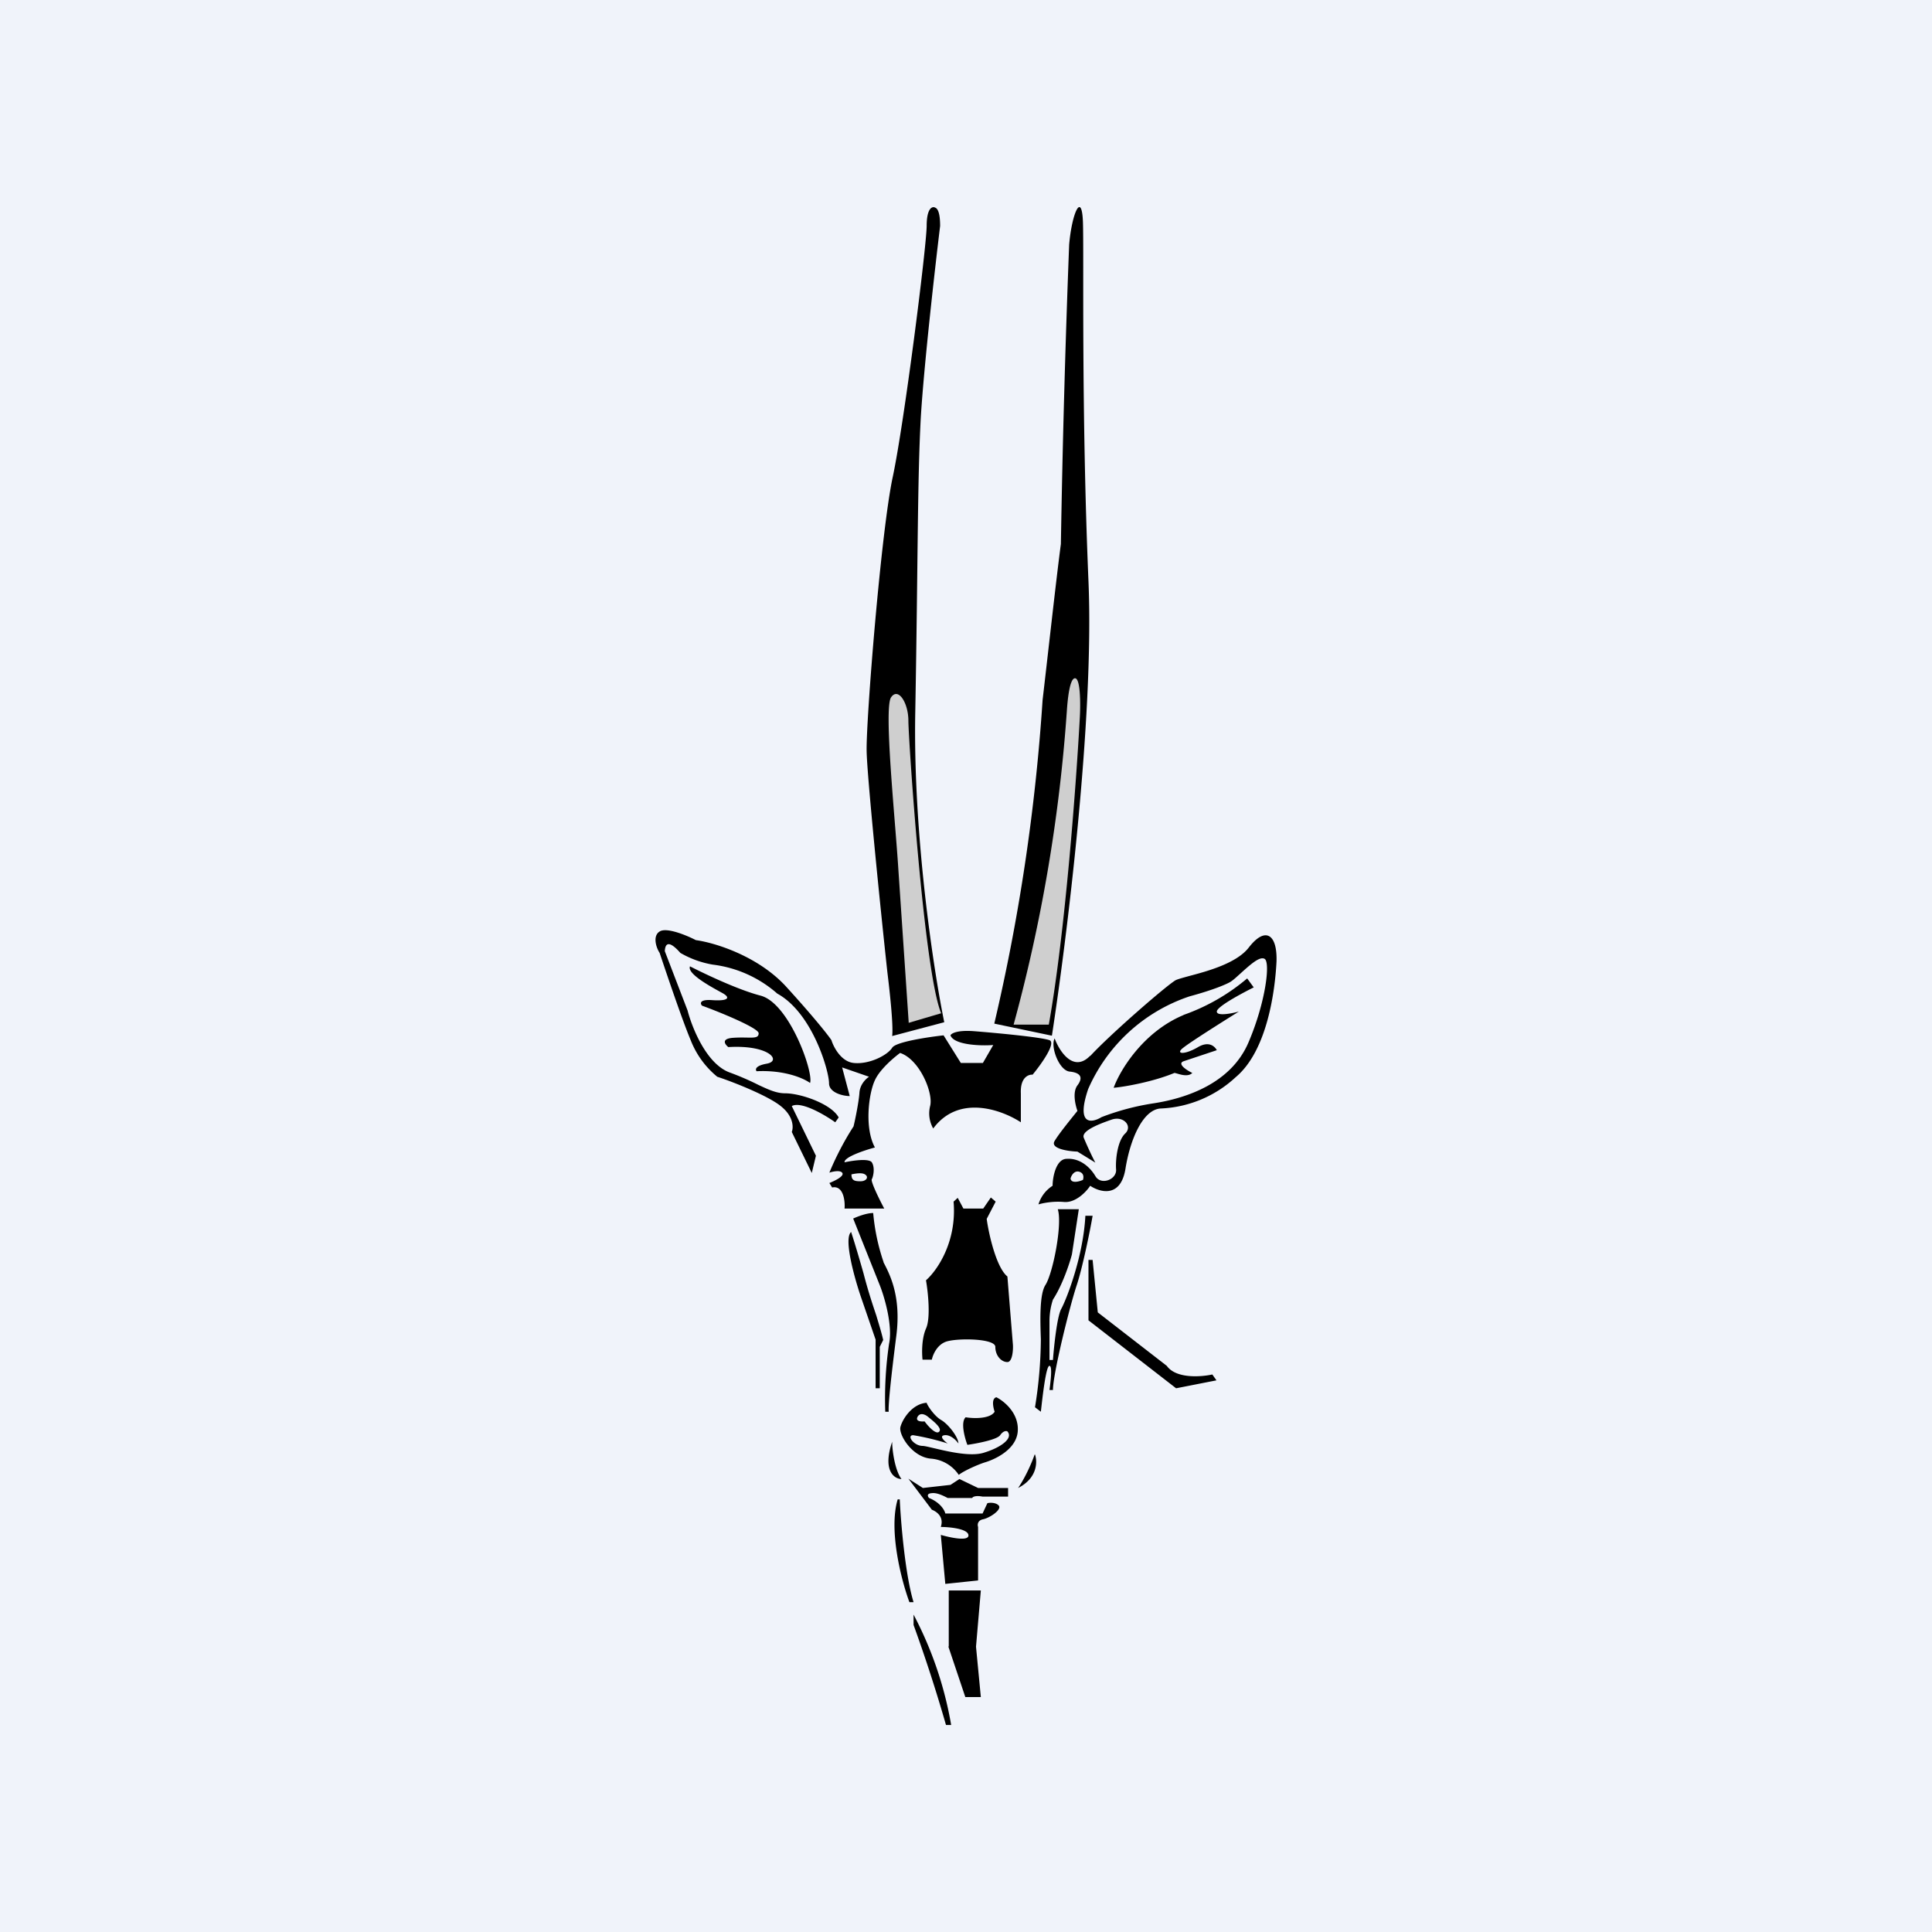
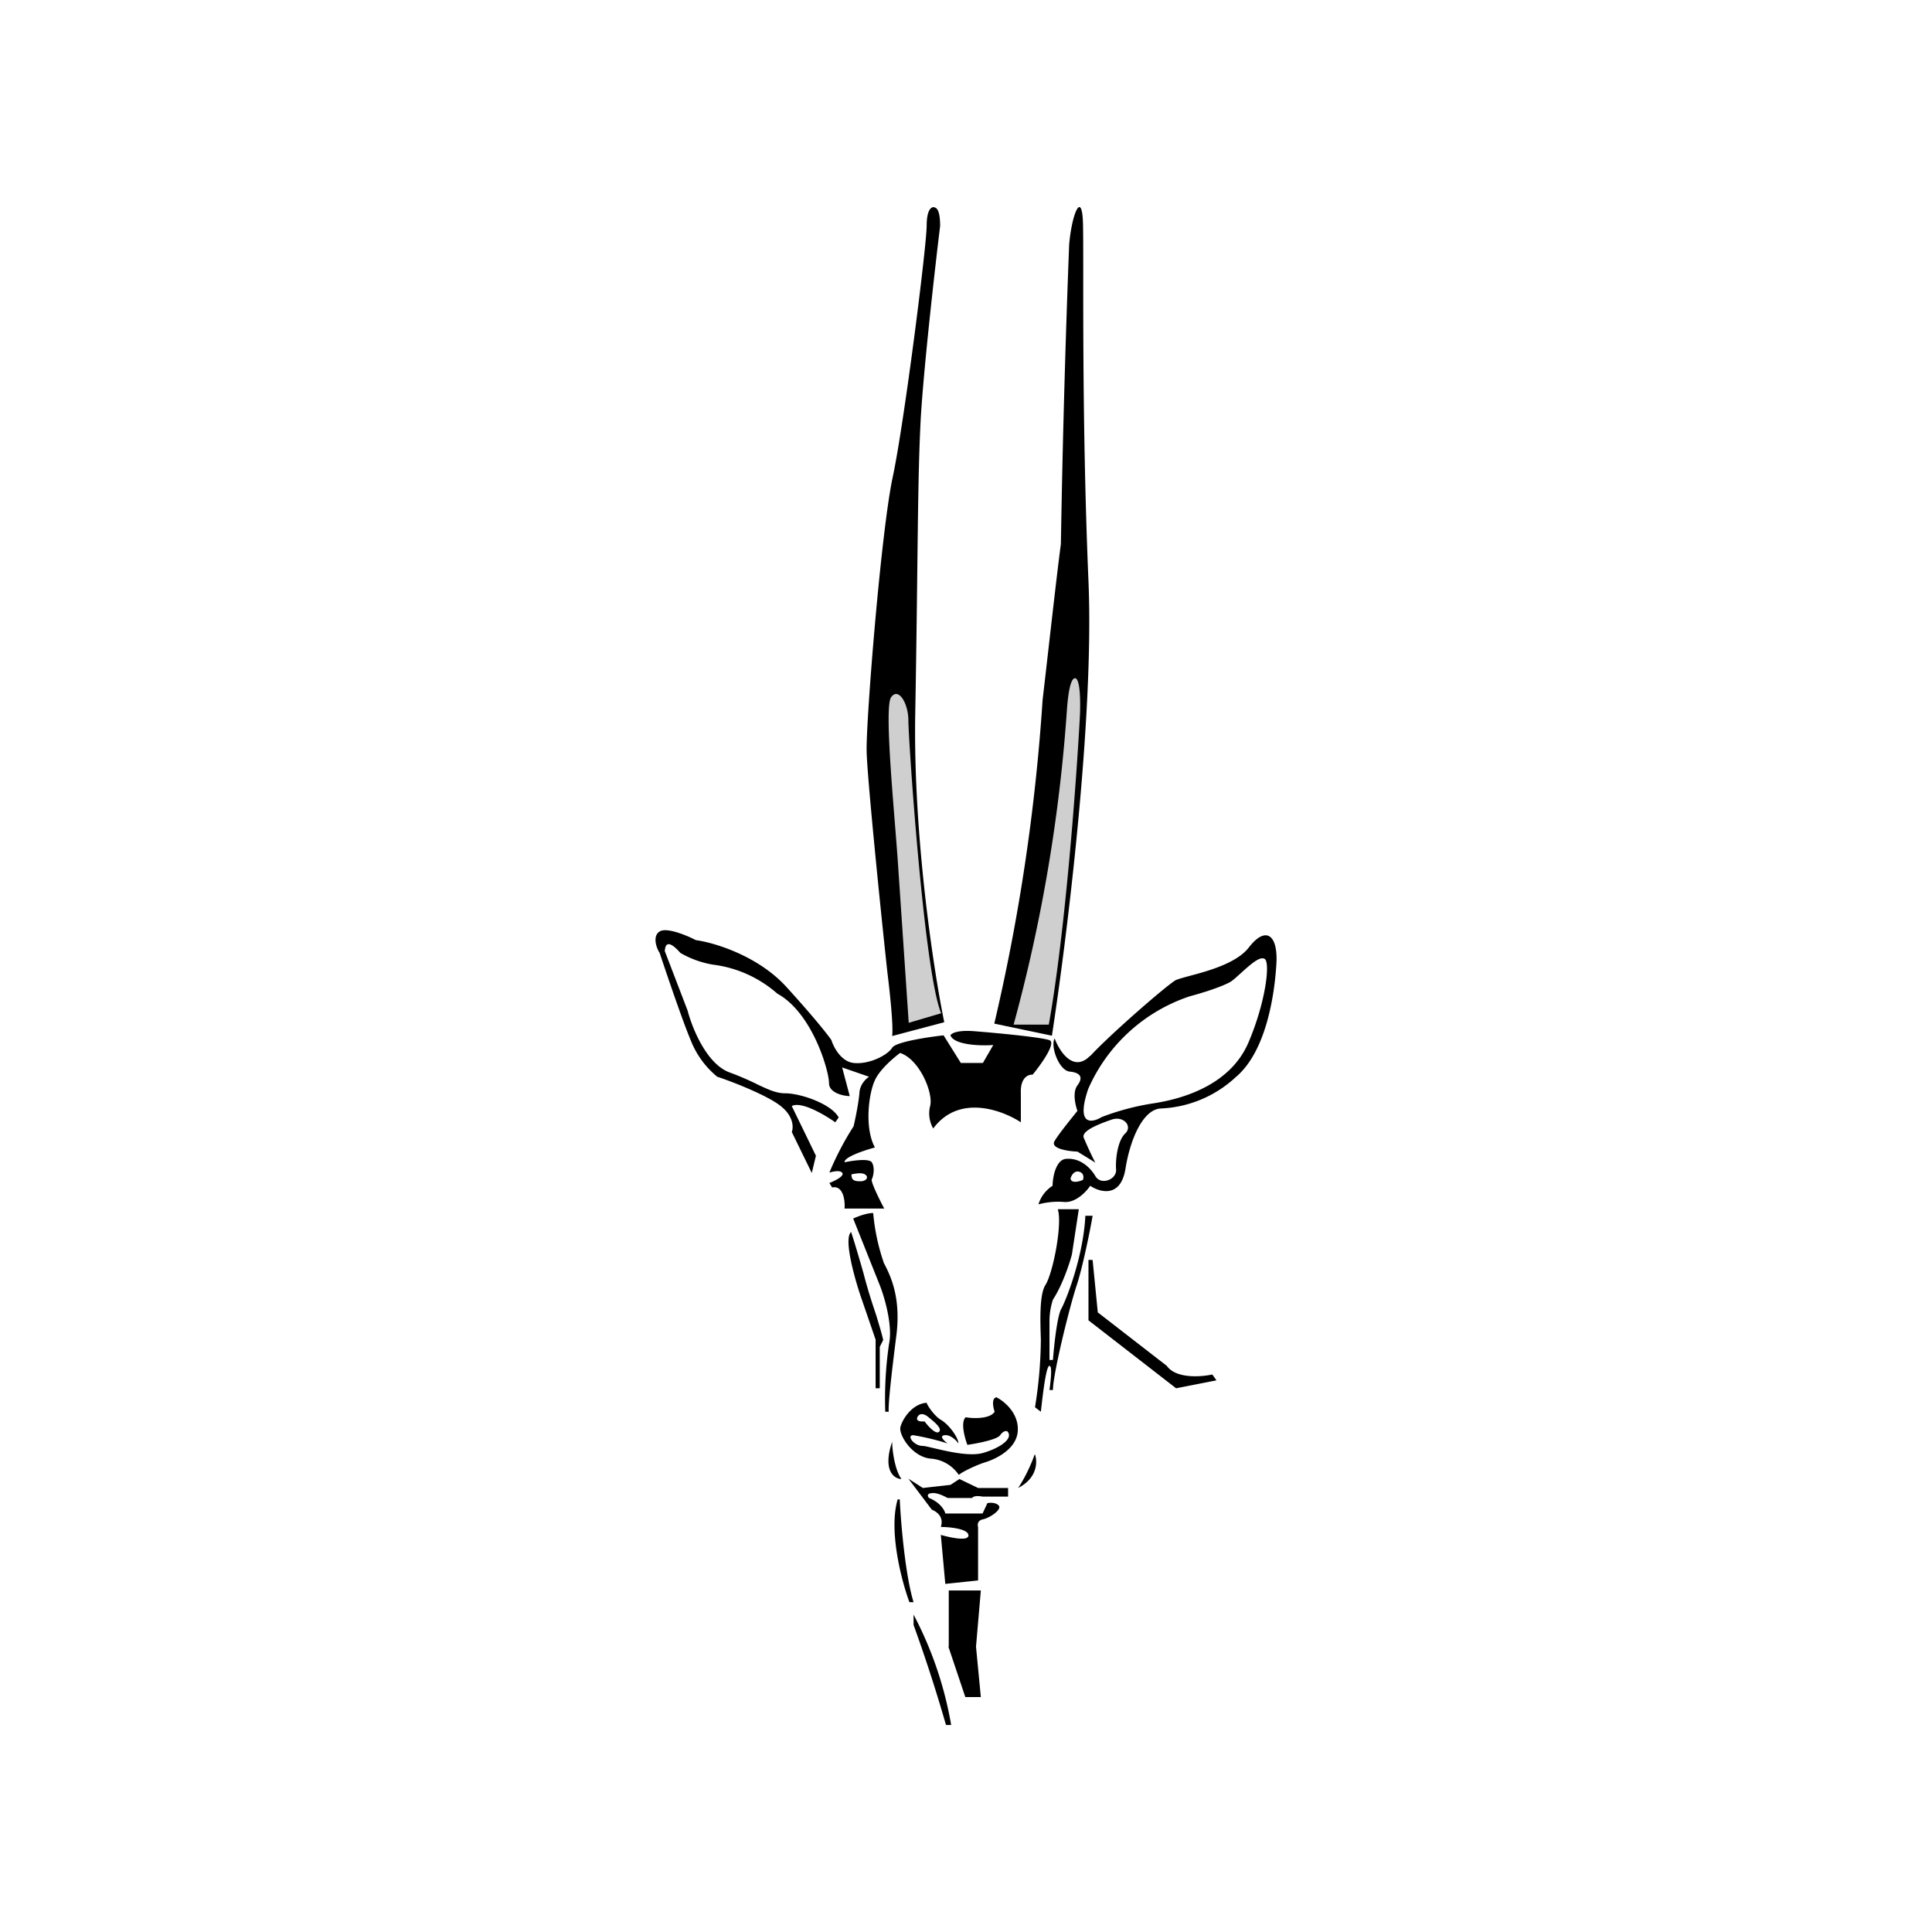
<svg xmlns="http://www.w3.org/2000/svg" width="56" height="56" viewBox="0 0 56 56">
-   <path fill="#F0F3FA" d="M0 0h56v56H0z" />
  <path d="M26.86 6.55c0-.53.17-.58.25-.53.13.05.14.38.14.53-.15 1.23-.47 4.06-.56 5.55-.1 1.86-.08 4.08-.16 8.52-.07 3.56.53 7.5.84 9.01l-1.51.4c.04-.32-.08-1.37-.14-1.86-.2-1.84-.59-5.7-.6-6.4-.02-.87.42-6.4.76-7.96.33-1.56.97-6.6.98-7.26ZM30.22 20.29a57.4 57.4 0 0 1-1.4 9.38l1.67.35c.42-2.72 1.23-9.17 1.06-13.17-.21-5-.13-9.49-.16-10.4-.03-.92-.32-.28-.4.64a397 397 0 0 0-.24 8.68c-.13.97-.4 3.42-.53 4.52Z" />
  <path d="M30.92 20.65a46.76 46.76 0 0 1-1.54 9.05h1.02c.48-2.69.8-7.06.9-8.92.02-.37.02-1.12-.14-1.12s-.22.66-.24 1ZM26.33 29.65l.95-.28c-.5-1.2-.95-7.96-.95-8.48 0-.51-.29-.98-.5-.68-.22.3.12 3.55.21 5l.3 4.44Z" fill="#CFCFCF" />
-   <path d="M22.05 28.86c-.66-.17-1.64-.64-2.05-.85-.1.23.72.65.95.78.23.13.16.23-.3.2-.38-.03-.36.1-.3.16.55.2 1.64.65 1.64.8 0 .19-.25.1-.72.13-.38.02-.26.19-.16.27 1.19-.07 1.55.4 1.12.48-.34.06-.34.17-.3.22.8-.04 1.36.2 1.55.34.11-.3-.6-2.31-1.43-2.53ZM34.3 29.42a5.86 5.86 0 0 0 1.85-1.06l.19.26c-.36.18-1.07.56-1.07.7 0 .14.42.06.64 0-.45.28-1.4.88-1.6 1.04-.26.19 0 .23.4 0 .33-.2.5-.03.56.08l-.96.32c-.2.07.08.26.25.34-.15.15-.45 0-.52 0-.6.25-1.42.4-1.76.43.18-.5.85-1.62 2.03-2.11ZM27.93 35.04l-.17-.32-.12.11c.1 1.18-.49 2.01-.8 2.28.06.34.14 1.1 0 1.4-.13.3-.12.72-.1.9h.27c.03-.15.16-.45.44-.53.36-.1 1.4-.08 1.4.16 0 .25.17.44.35.44.14 0 .17-.33.16-.5L29.2 37c-.32-.26-.54-1.22-.6-1.67l.26-.5-.14-.12-.22.32h-.57Z" />
  <path fill-rule="evenodd" d="M27.55 30.01c.02-.05.18-.16.69-.12.63.05 1.92.17 2.18.26.2.08-.24.7-.49 1-.12-.01-.36.08-.34.54v.84c-.55-.36-1.8-.82-2.54.18a.88.88 0 0 1-.09-.65c.1-.37-.3-1.35-.87-1.54-.19.14-.59.48-.73.79-.18.38-.31 1.38 0 1.95-.3.08-.9.28-.88.43.23-.05.7-.12.79 0 .1.16.04.42 0 .49-.04.06.22.59.36.85h-1.15c.02-.23-.04-.68-.36-.61l-.08-.13c.15-.06.45-.2.37-.3-.07-.08-.28-.03-.37 0 .08-.2.33-.77.7-1.34.05-.2.15-.7.17-.96.01-.26.2-.43.28-.48l-.78-.27.22.83c-.2 0-.6-.1-.6-.37 0-.36-.48-2.04-1.5-2.6a3.47 3.47 0 0 0-1.87-.84 2.81 2.81 0 0 1-.94-.34c-.14-.16-.43-.45-.45-.05l.66 1.72c.13.5.55 1.56 1.23 1.8a8 8 0 0 1 .83.36c.3.14.52.24.77.24.44 0 1.33.3 1.55.7l-.1.14c-.31-.22-.99-.62-1.26-.47l.7 1.44-.12.5-.58-1.19c.05-.12.06-.45-.32-.75-.37-.3-1.38-.7-1.84-.85a2.58 2.58 0 0 1-.77-1.06c-.24-.57-.7-1.93-.9-2.53-.1-.15-.21-.49 0-.62.2-.13.78.11 1.05.25.52.07 1.77.44 2.6 1.33.82.9 1.23 1.42 1.33 1.57.06.2.28.62.64.66.45.05.98-.22 1.12-.44.1-.17 1.04-.31 1.49-.36l.5.8h.64l.3-.52c-.37.03-1.14 0-1.24-.28Zm-2.87 4.03c.09-.02.3-.06.39 0 .12.07.05.2-.13.2s-.26-.03-.26-.2Z" />
  <path d="M31.6 30.6c-.48.5-.89-.12-1.03-.5-.13.22.12.92.43.96.31.03.41.16.23.4-.15.2-.06.57 0 .74-.16.2-.53.65-.66.87-.14.22.38.3.66.31l.52.32c-.1-.18-.28-.58-.34-.73-.06-.2.47-.4.82-.52.34-.11.6.19.39.4-.22.2-.29.73-.27 1.04.03.3-.44.48-.6.2-.16-.27-.46-.53-.84-.5-.3.01-.4.53-.4.78a.98.98 0 0 0-.41.54c.1-.03.4-.1.74-.07.34.03.65-.3.76-.47.23.16.87.4 1.02-.48.14-.89.52-1.74 1.03-1.76a3.4 3.4 0 0 0 2.17-.91c.93-.78 1.14-2.56 1.18-3.34.03-.78-.31-1.05-.8-.42-.35.46-1.2.69-1.73.83-.18.05-.33.09-.39.12-.24.13-1.89 1.56-2.48 2.2Zm1.84 1.38a7.2 7.2 0 0 0-1.51.4c-.28.17-.75.26-.39-.81a4.9 4.9 0 0 1 2.94-2.69c.74-.2 1.11-.37 1.2-.43.1-.07.17-.14.25-.21.33-.3.58-.52.72-.45.18.08.04 1.25-.46 2.42-.5 1.18-1.78 1.62-2.75 1.77Zm-2.41 2.18c.02-.08.1-.23.24-.2.16.04.14.18.12.24-.11.05-.34.11-.36-.04Z" />
  <path fill-rule="evenodd" d="M30.66 35.05h.61l-.2 1.31c-.07.27-.28.9-.55 1.31a2 2 0 0 0-.1.6v1.15h.1c.03-.4.12-1.26.24-1.48.15-.27.64-1.52.7-2.7h.21c-.08.47-.3 1.53-.46 2.01-.2.6-.69 2.57-.69 3.04h-.1c.03-.23.09-.7 0-.7-.1-.01-.2.88-.25 1.33l-.17-.13a12.71 12.71 0 0 0 .17-1.97c-.02-.57-.04-1.3.13-1.57.22-.34.5-1.77.36-2.2Zm-5.05 1.53a6.01 6.01 0 0 1-.3-1.42c-.2 0-.47.11-.58.16l.77 1.93c.14.35.38 1.18.27 1.7a10.9 10.9 0 0 0-.11 1.97h.1c-.02-.18.07-1.02.22-2.2.15-1.16-.2-1.8-.37-2.13v-.01Zm-.23 3.66h.12v-1.2l.1-.2c-.05-.22-.12-.44-.2-.71-.1-.3-.23-.68-.37-1.22-.23-.81-.34-1.14-.36-1.2-.22.19.09 1.3.27 1.84l.44 1.28v1.4Zm6.17-3.72h.12l.15 1.52 2 1.55c.27.38 1 .32 1.32.25l.12.17-1.17.23-2.54-1.97v-1.75Zm-2.67 3.98c.22.11.66.46.62.99-.04.52-.65.81-.96.9-.19.06-.6.24-.75.36a1.07 1.07 0 0 0-.8-.47c-.55-.04-.95-.7-.89-.92.06-.23.34-.67.76-.7 0 .04.2.37.42.5.21.12.5.5.5.68-.06-.09-.23-.26-.4-.24-.17.02-.01.17.09.24a7.2 7.2 0 0 0-1-.24c-.2 0 .01.3.26.31.08 0 .22.04.4.08.42.1 1.02.23 1.38.12.5-.15.87-.42.69-.62-.03-.02-.12-.02-.21.11s-.67.24-.95.28c-.08-.21-.2-.66-.05-.8.23.04.71.05.84-.16-.04-.12-.1-.38.05-.42Zm-1.94.6c.12.1.38.3.28.4-.09.09-.32-.16-.42-.3-.1.01-.28 0-.2-.14.08-.13.23-.05.29 0l.05.04Z" />
  <path d="M30 42.16c.07.2.08.68-.49.97.1-.14.32-.52.48-.97ZM25.86 41.79c0 .25.08.83.27 1.08-.2 0-.56-.23-.27-1.08ZM28.35 43.13h.87v.25h-.74c-.21-.04-.29.01-.3.04h-.71c-.1-.05-.3-.16-.46-.14-.16.01-.12.1-.08.14.32.13.45.35.47.45h1.08l.14-.3c.08-.02.25-.02.33.07.1.12-.28.37-.47.4-.15.04-.15.16-.13.22v1.55l-.95.1-.13-1.42c.28.08.83.2.8 0-.03-.18-.55-.23-.8-.23.1-.3-.13-.45-.26-.5l-.68-.9.42.27.8-.09.26-.17.54.26ZM26.48 46.44c-.24-.78-.37-2.31-.4-2.98h-.06c-.27.9.11 2.36.34 2.98h.13ZM27.57 50a10.73 10.73 0 0 0-1.09-3.2v.3a45 45 0 0 1 .94 2.9h.15ZM27.5 47.72V46.1h.93l-.14 1.63.14 1.46h-.45l-.49-1.46Z" />
</svg>